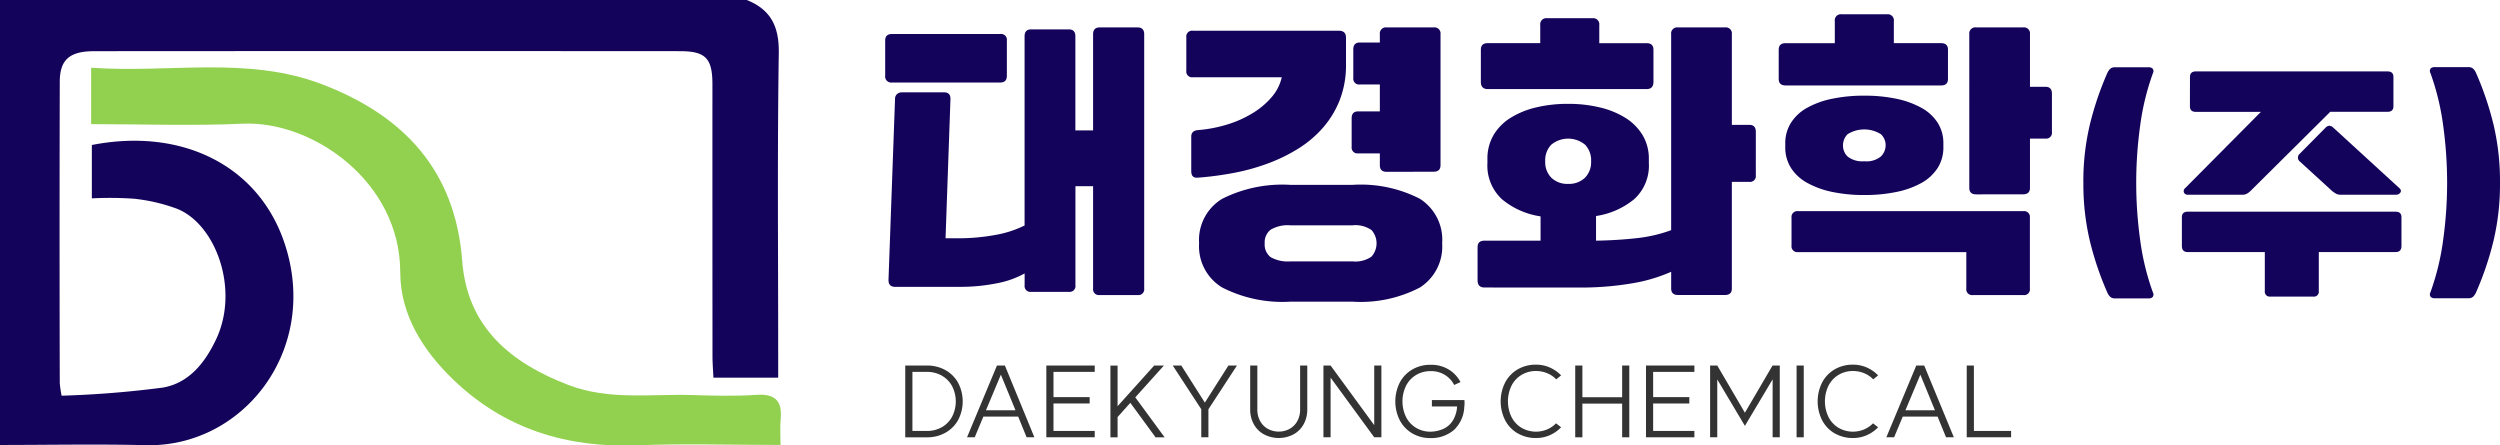
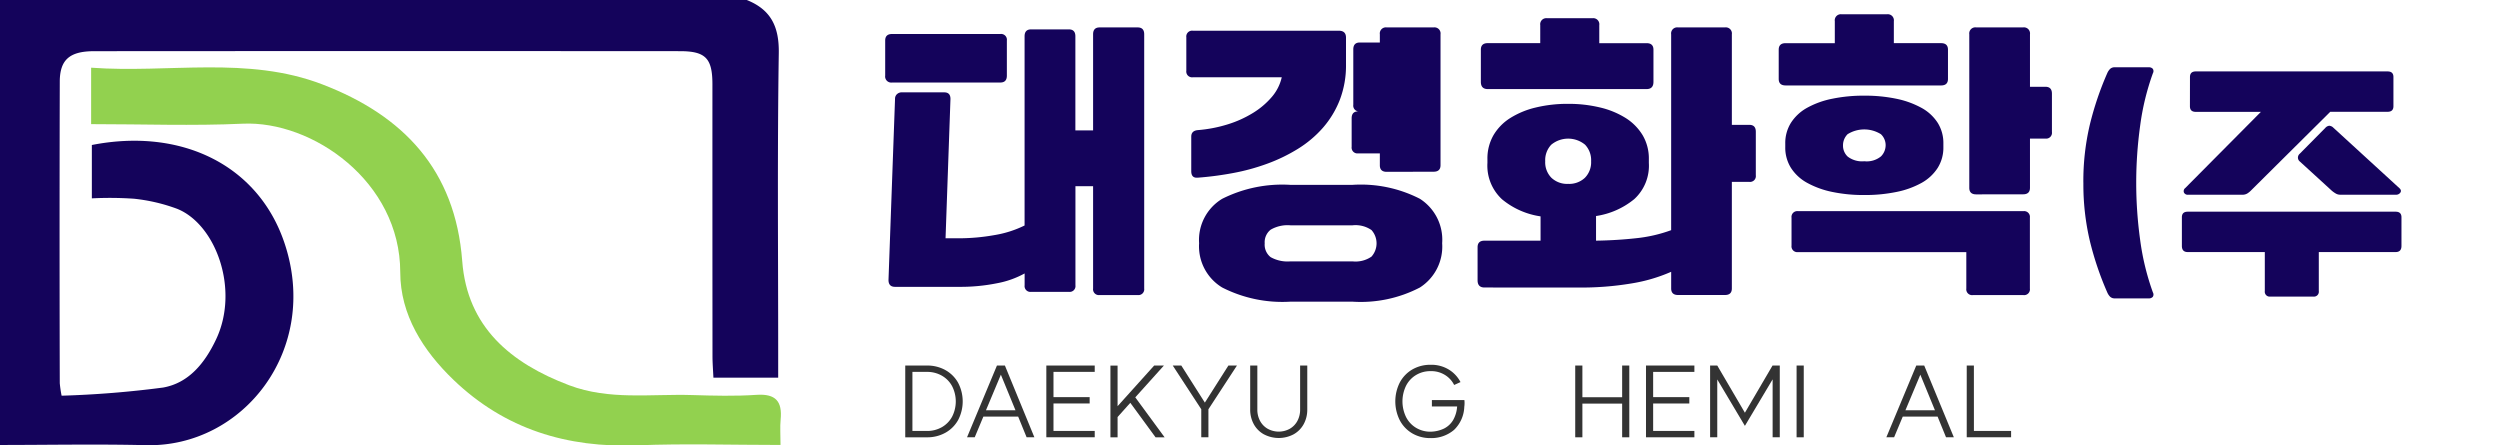
<svg xmlns="http://www.w3.org/2000/svg" id="logo2_color" width="229.569" height="40.909" viewBox="0 0 229.569 40.909">
  <defs>
    <clipPath id="clip-path">
      <rect id="사각형_27" data-name="사각형 27" width="229.569" height="40.909" transform="translate(0 0)" fill="none" />
    </clipPath>
  </defs>
  <g id="그룹_44" data-name="그룹 44" transform="translate(0 0)" clip-path="url(#clip-path)">
    <path id="패스_179" data-name="패스 179" d="M86.815,33.986a3,3,0,0,1,1.169,1.168,3.687,3.687,0,0,1,0,3.414,3,3,0,0,1-1.169,1.169,3.4,3.4,0,0,1-1.7.42H83.127v-6.59h1.991a3.413,3.413,0,0,1,1.7.419m-.328,5.24a2.455,2.455,0,0,0,.94-.964,3.079,3.079,0,0,0,0-2.8,2.442,2.442,0,0,0-.94-.964,2.7,2.7,0,0,0-1.369-.348H83.785v5.424h1.333a2.7,2.7,0,0,0,1.369-.347" fill="#333" />
    <path id="패스_180" data-name="패스 180" d="M94.985,40.156h-.713l-.775-1.9H90.3l-.794,1.9H88.8l2.747-6.589h.731ZM93.25,37.674l-1.342-3.268-1.369,3.268Z" fill="#333" />
    <path id="패스_181" data-name="패스 181" d="M100.526,34.15H96.739v2.318h3.322v.584H96.739v2.52h3.787v.584H96.082v-6.59h4.444Z" fill="#333" />
    <path id="패스_182" data-name="패스 182" d="M104.25,36.487l2.693,3.669h-.831l-2.318-3.167-1.169,1.305v1.862h-.657V33.575h.657V37.3l3.36-3.733h.894Z" fill="#333" />
    <path id="패스_183" data-name="패스 183" d="M110.967,37.582v2.574h-.657V37.582l-2.62-4.016h.786l2.163,3.405,2.162-3.405h.786Z" fill="#333" />
    <path id="패스_184" data-name="패스 184" d="M116.066,39.887a2.362,2.362,0,0,1-.931-.931,2.759,2.759,0,0,1-.333-1.364V33.566h.657V37.6a2.172,2.172,0,0,0,.251,1.054,1.824,1.824,0,0,0,.7.72,2.1,2.1,0,0,0,2.026,0,1.82,1.82,0,0,0,.7-.72,2.172,2.172,0,0,0,.251-1.054V33.566h.657v4.026a2.759,2.759,0,0,1-.333,1.364,2.368,2.368,0,0,1-.931.931,2.925,2.925,0,0,1-2.711,0" fill="#333" />
-     <path id="패스_185" data-name="패스 185" d="M126.85,40.156h-.658l-4.007-5.477v5.477h-.657v-6.59h.657l4.007,5.477V33.566h.658Z" fill="#333" />
    <path id="패스_186" data-name="패스 186" d="M134.462,37.363a3.088,3.088,0,0,1-.94,2.113,3.219,3.219,0,0,1-2.154.753,3.257,3.257,0,0,1-1.675-.429,3.023,3.023,0,0,1-1.15-1.2,3.859,3.859,0,0,1,0-3.482,3.032,3.032,0,0,1,1.15-1.192,3.267,3.267,0,0,1,1.675-.428,3.056,3.056,0,0,1,1.707.46,2.937,2.937,0,0,1,1.04,1.128l-.584.265a2.258,2.258,0,0,0-.813-.9,2.384,2.384,0,0,0-1.35-.37,2.535,2.535,0,0,0-1.337.357,2.438,2.438,0,0,0-.917.986,3.294,3.294,0,0,0,0,2.87,2.43,2.43,0,0,0,.917.99,2.535,2.535,0,0,0,1.337.357,2.99,2.99,0,0,0,1.242-.292,2.034,2.034,0,0,0,.825-.771,2.885,2.885,0,0,0,.37-1.256h-2.318v-.584h2.985a2.427,2.427,0,0,1-.01.621" fill="#333" />
-     <path id="패스_187" data-name="패스 187" d="M139.373,39.8a3.006,3.006,0,0,1-1.154-1.2,3.859,3.859,0,0,1,0-3.486,3,3,0,0,1,1.154-1.2,3.284,3.284,0,0,1,1.679-.428,3.1,3.1,0,0,1,1.261.26,3.234,3.234,0,0,1,1.04.725l-.447.365a2.407,2.407,0,0,0-.836-.566,2.648,2.648,0,0,0-1.018-.2,2.531,2.531,0,0,0-1.337.357,2.443,2.443,0,0,0-.917.99,3.314,3.314,0,0,0,0,2.875,2.443,2.443,0,0,0,.917.99,2.647,2.647,0,0,0,2.342.155,2.5,2.5,0,0,0,.831-.566l.465.366a3.218,3.218,0,0,1-1.04.725,3.1,3.1,0,0,1-1.261.261,3.285,3.285,0,0,1-1.679-.429" fill="#333" />
    <path id="패스_188" data-name="패스 188" d="M149.615,40.156h-.657V37.062h-3.651v3.094h-.658v-6.59h.658v2.911h3.651V33.566h.657Z" fill="#333" />
    <path id="패스_189" data-name="패스 189" d="M155.592,34.15h-3.787v2.318h3.322v.584h-3.322v2.52h3.787v.584h-4.444v-6.59h4.444Z" fill="#333" />
    <path id="패스_190" data-name="패스 190" d="M157.692,34.843v5.313h-.657v-6.59h.657L160.23,37.9l2.538-4.335h.665v6.59h-.657V34.834l-2.546,4.272Z" fill="#333" />
    <rect id="사각형_26" data-name="사각형 26" width="0.658" height="6.59" transform="translate(164.976 33.566)" fill="#333" />
-     <path id="패스_191" data-name="패스 191" d="M168.481,39.8a3.006,3.006,0,0,1-1.154-1.2,3.859,3.859,0,0,1,0-3.486,3,3,0,0,1,1.154-1.2,3.284,3.284,0,0,1,1.679-.428,3.1,3.1,0,0,1,1.261.26,3.234,3.234,0,0,1,1.04.725l-.447.365a2.407,2.407,0,0,0-.836-.566,2.648,2.648,0,0,0-1.018-.2,2.531,2.531,0,0,0-1.337.357,2.443,2.443,0,0,0-.917.99,3.314,3.314,0,0,0,0,2.875,2.443,2.443,0,0,0,.917.99,2.647,2.647,0,0,0,2.342.155,2.5,2.5,0,0,0,.831-.566l.465.366a3.218,3.218,0,0,1-1.04.725,3.1,3.1,0,0,1-1.261.261,3.285,3.285,0,0,1-1.679-.429" fill="#333" />
    <path id="패스_192" data-name="패스 192" d="M179.417,40.156H178.7l-.775-1.9h-3.2l-.794,1.9h-.712l2.747-6.589h.731Zm-1.735-2.482-1.342-3.268-1.369,3.268Z" fill="#333" />
    <path id="패스_193" data-name="패스 193" d="M181.26,39.572h3.414v.584H180.6v-6.59h.657Z" fill="#333" />
    <path id="패스_194" data-name="패스 194" d="M68.575,0c2.216.888,2.976,2.444,2.939,4.876-.138,9.162-.055,18.327-.055,27.49v2.313H65.511c-.028-.63-.084-1.317-.085-2q-.009-12.469-.006-24.938c0-2.388-.625-3.041-2.984-3.042Q35.545,4.68,8.653,4.7c-2.255,0-3.159.781-3.164,2.8q-.036,13.844,0,27.687a10.77,10.77,0,0,0,.168,1.149,92.221,92.221,0,0,0,9.318-.748c2.349-.414,3.834-2.234,4.873-4.436,2.166-4.59-.041-10.578-3.6-11.984a16.219,16.219,0,0,0-3.947-.92,32.5,32.5,0,0,0-3.867-.033v-4.9c8.187-1.608,15.263,1.816,17.68,8.976,3.306,9.792-3.773,18.809-12.719,18.589-4.463-.11-8.931-.019-13.4-.019V0Z" fill="#14035b" />
    <path id="패스_195" data-name="패스 195" d="M8.368,11.392V6.216C15.52,6.736,22.727,5.11,29.6,7.749,37.034,10.6,41.811,15.6,42.445,23.977c.457,6.05,4.448,9.37,9.818,11.4,3.688,1.392,7.517.784,11.295.9,1.968.06,3.947.113,5.908-.019,1.773-.12,2.378.606,2.218,2.266-.067.7-.011,1.407-.011,2.336-4.493,0-8.812-.138-13.119.032-6.48.257-12.187-1.481-16.9-6-2.806-2.695-4.9-5.984-4.9-9.9-.012-8.333-8.075-13.928-14.468-13.633-4.577.211-9.171.041-13.923.041" fill="#92d14f" />
    <path id="패스_196" data-name="패스 196" d="M81.285,3.722c0-.4.211-.6.633-.6h9.94a.533.533,0,0,1,.6.6V6.945q0,.633-.6.633h-9.94a.559.559,0,0,1-.633-.633Zm5.422,4.759q.571,0,.572.6l-.452,12.8h1.235a18.543,18.543,0,0,0,3.223-.287,9.841,9.841,0,0,0,2.8-.888V3.331q0-.633.6-.633h3.464q.6,0,.6.633v8.644h1.627V3.15q0-.633.6-.632h3.493q.6,0,.6.632V26.494a.533.533,0,0,1-.6.6h-3.493a.533.533,0,0,1-.6-.6V17.1H98.755v9.1a.532.532,0,0,1-.6.6H94.689a.532.532,0,0,1-.6-.6V25.109a8.394,8.394,0,0,1-2.53.9,16.94,16.94,0,0,1-3.5.331H82.189q-.6,0-.6-.633l.6-16.626a.562.562,0,0,1,.181-.437.644.644,0,0,1,.451-.166Z" fill="#14035b" />
-     <path id="패스_197" data-name="패스 197" d="M109.99,16.313q-.6.062-.6-.6V12.548q0-.542.6-.6a12.555,12.555,0,0,0,2.741-.527,10.13,10.13,0,0,0,2.335-1.054A7.253,7.253,0,0,0,116.8,8.889a4.165,4.165,0,0,0,.9-1.793h-8.163a.532.532,0,0,1-.6-.6V3.421a.533.533,0,0,1,.6-.6h13.4c.442,0,.663.212.663.633v2.47a8.8,8.8,0,0,1-.572,3.254,8.7,8.7,0,0,1-1.552,2.56,10.141,10.141,0,0,1-2.289,1.928,15.349,15.349,0,0,1-2.831,1.37,19.311,19.311,0,0,1-3.148.858,29.5,29.5,0,0,1-3.223.422m8.5,11.386a12.172,12.172,0,0,1-6.251-1.3,4.415,4.415,0,0,1-2.123-4.066,4.411,4.411,0,0,1,2.123-4.082,12.291,12.291,0,0,1,6.251-1.28h5.723a11.86,11.86,0,0,1,6.175,1.28,4.457,4.457,0,0,1,2.048,4.082,4.461,4.461,0,0,1-2.048,4.066,11.746,11.746,0,0,1-6.175,1.3Zm5.723-3.7a2.569,2.569,0,0,0,1.732-.437,1.83,1.83,0,0,0,0-2.44,2.58,2.58,0,0,0-1.732-.436h-5.723a3.081,3.081,0,0,0-1.808.406,1.463,1.463,0,0,0-.542,1.251,1.456,1.456,0,0,0,.542,1.265,3.175,3.175,0,0,0,1.808.391Zm3.132-8.223q-.633,0-.632-.6V14.085h-1.989a.533.533,0,0,1-.6-.6V10.861c0-.421.2-.633.6-.633h1.989V7.758H124.87a.531.531,0,0,1-.6-.6V4.536q0-.633.6-.633h1.838V3.15a.558.558,0,0,1,.632-.632h4.307a.559.559,0,0,1,.633.632V15.168q0,.6-.633.6Z" fill="#14035b" />
+     <path id="패스_197" data-name="패스 197" d="M109.99,16.313q-.6.062-.6-.6V12.548q0-.542.6-.6a12.555,12.555,0,0,0,2.741-.527,10.13,10.13,0,0,0,2.335-1.054A7.253,7.253,0,0,0,116.8,8.889a4.165,4.165,0,0,0,.9-1.793h-8.163a.532.532,0,0,1-.6-.6V3.421a.533.533,0,0,1,.6-.6h13.4c.442,0,.663.212.663.633v2.47a8.8,8.8,0,0,1-.572,3.254,8.7,8.7,0,0,1-1.552,2.56,10.141,10.141,0,0,1-2.289,1.928,15.349,15.349,0,0,1-2.831,1.37,19.311,19.311,0,0,1-3.148.858,29.5,29.5,0,0,1-3.223.422m8.5,11.386a12.172,12.172,0,0,1-6.251-1.3,4.415,4.415,0,0,1-2.123-4.066,4.411,4.411,0,0,1,2.123-4.082,12.291,12.291,0,0,1,6.251-1.28h5.723a11.86,11.86,0,0,1,6.175,1.28,4.457,4.457,0,0,1,2.048,4.082,4.461,4.461,0,0,1-2.048,4.066,11.746,11.746,0,0,1-6.175,1.3Zm5.723-3.7a2.569,2.569,0,0,0,1.732-.437,1.83,1.83,0,0,0,0-2.44,2.58,2.58,0,0,0-1.732-.436h-5.723a3.081,3.081,0,0,0-1.808.406,1.463,1.463,0,0,0-.542,1.251,1.456,1.456,0,0,0,.542,1.265,3.175,3.175,0,0,0,1.808.391Zm3.132-8.223q-.633,0-.632-.6V14.085h-1.989a.533.533,0,0,1-.6-.6V10.861c0-.421.2-.633.6-.633h1.989H124.87a.531.531,0,0,1-.6-.6V4.536q0-.633.6-.633h1.838V3.15a.558.558,0,0,1,.632-.632h4.307a.559.559,0,0,1,.633.632V15.168q0,.6-.633.6Z" fill="#14035b" />
    <path id="패스_198" data-name="패스 198" d="M136.316,26.4q-.633,0-.633-.663V22.7q0-.6.633-.6h5.15V19.868a7.157,7.157,0,0,1-3.538-1.567,4.206,4.206,0,0,1-1.341-3.343v-.332a4.289,4.289,0,0,1,.557-2.214,4.668,4.668,0,0,1,1.552-1.581,7.783,7.783,0,0,1,2.349-.964A12.417,12.417,0,0,1,144,9.536a12.282,12.282,0,0,1,2.922.331,7.8,7.8,0,0,1,2.35.964,4.815,4.815,0,0,1,1.566,1.581,4.219,4.219,0,0,1,.572,2.214v.332a4.16,4.16,0,0,1-1.341,3.328,7.2,7.2,0,0,1-3.509,1.551V22.1q1.927-.03,3.69-.226a13.247,13.247,0,0,0,3.208-.738V3.15a.558.558,0,0,1,.632-.632H158.4a.558.558,0,0,1,.632.632v8.314h1.6q.6,0,.6.632V16.1a.532.532,0,0,1-.6.6h-1.6v9.789c0,.4-.21.6-.632.6h-4.308c-.421,0-.632-.2-.632-.6V24.958a14.924,14.924,0,0,1-3.644,1.069,27.774,27.774,0,0,1-4.79.377Zm-.332-21.839c0-.4.212-.6.633-.6h4.82V2.306a.558.558,0,0,1,.632-.632h4.157a.558.558,0,0,1,.632.632V3.964H151.2c.421,0,.633.2.633.6V7.517c0,.443-.212.663-.633.663H136.617c-.421,0-.633-.22-.633-.663ZM144,16.885a2.105,2.105,0,0,0,1.536-.557,2.025,2.025,0,0,0,.572-1.521,2.053,2.053,0,0,0-.557-1.521,2.438,2.438,0,0,0-3.1,0,2.053,2.053,0,0,0-.557,1.521,2.021,2.021,0,0,0,.572,1.521,2.1,2.1,0,0,0,1.536.557" fill="#14035b" />
    <path id="패스_199" data-name="패스 199" d="M163.335,4.565q0-.6.633-.6h4.518V1.945a.558.558,0,0,1,.632-.633h4.157a.558.558,0,0,1,.632.633V3.963h4.338c.421,0,.633.2.633.6V7.246c0,.4-.212.6-.633.6H163.968q-.633,0-.633-.6Zm15.121,8.947a3.488,3.488,0,0,1-.527,1.912,4.149,4.149,0,0,1-1.476,1.37,7.945,7.945,0,0,1-2.289.829,14.228,14.228,0,0,1-2.967.286,14.022,14.022,0,0,1-2.953-.286,8.171,8.171,0,0,1-2.289-.829,4.1,4.1,0,0,1-1.49-1.37,3.48,3.48,0,0,1-.528-1.912V13.18a3.484,3.484,0,0,1,.528-1.913A4.13,4.13,0,0,1,165.94,9.9a7.97,7.97,0,0,1,2.29-.829,14.221,14.221,0,0,1,2.967-.286,14.013,14.013,0,0,1,2.952.286,8.2,8.2,0,0,1,2.289.829,4.108,4.108,0,0,1,1.491,1.37,3.491,3.491,0,0,1,.527,1.913ZM165.112,23.15a.532.532,0,0,1-.6-.6v-2.56a.532.532,0,0,1,.6-.6H185.8a.533.533,0,0,1,.6.6v6.507a.533.533,0,0,1-.6.6h-4.638a.533.533,0,0,1-.6-.6V23.15Zm8.042-9.819a1.384,1.384,0,0,0-.436-1.009,2.892,2.892,0,0,0-3.057,0,1.44,1.44,0,0,0-.422,1.039,1.368,1.368,0,0,0,.437,1.024,2.17,2.17,0,0,0,1.521.422,2.061,2.061,0,0,0,1.535-.452,1.46,1.46,0,0,0,.422-1.024m8.314,4.518q-.633,0-.633-.6V3.149a.559.559,0,0,1,.633-.632h4.307a.559.559,0,0,1,.633.632v4.82h1.416c.4,0,.6.21.6.633v3.523a.532.532,0,0,1-.6.6h-1.416v4.518q0,.6-.633.6Z" fill="#14035b" />
    <path id="패스_200" data-name="패스 200" d="M191.309,16.782a22.633,22.633,0,0,1,.587-5.3,28.442,28.442,0,0,1,1.61-4.766,1.265,1.265,0,0,1,.256-.383.586.586,0,0,1,.435-.154h3.118a.458.458,0,0,1,.37.14.379.379,0,0,1,.013.4,23.009,23.009,0,0,0-1.175,4.843,38.225,38.225,0,0,0,0,10.453,22.993,22.993,0,0,0,1.175,4.843.379.379,0,0,1-.013.4.455.455,0,0,1-.37.141H194.2a.587.587,0,0,1-.435-.155,1.265,1.265,0,0,1-.256-.383,28.411,28.411,0,0,1-1.61-4.766,22.618,22.618,0,0,1-.587-5.3" fill="#14035b" />
    <path id="패스_201" data-name="패스 201" d="M212.93,23.146v3.578a.451.451,0,0,1-.51.511h-3.937a.452.452,0,0,1-.511-.511V23.146h-7.079c-.358,0-.536-.187-.536-.563V19.951c0-.34.178-.511.536-.511h19.092c.357,0,.536.171.536.511v2.632c0,.376-.179.563-.536.563ZM201.1,7.07q0-.512.537-.511h17.609q.537,0,.537.511V9.754c0,.34-.179.511-.537.511h-5.264l-7.31,7.258a1.849,1.849,0,0,1-.306.243.838.838,0,0,1-.461.115h-4.958a.384.384,0,0,1-.4-.2.351.351,0,0,1,.115-.409l6.951-7h-5.98c-.358,0-.537-.171-.537-.511Zm10.1,7.77a.458.458,0,0,1-.026-.716l2.352-2.377a.562.562,0,0,1,.37-.2.593.593,0,0,1,.37.179l6.057,5.545q.231.205.1.409a.471.471,0,0,1-.434.2H214.9a.8.8,0,0,1-.421-.115,2.593,2.593,0,0,1-.345-.243Z" fill="#14035b" />
-     <path id="패스_202" data-name="패스 202" d="M229.569,16.782a22.616,22.616,0,0,1-.588,5.3,28.411,28.411,0,0,1-1.61,4.766,1.246,1.246,0,0,1-.256.383.584.584,0,0,1-.434.155h-3.118a.455.455,0,0,1-.371-.141.377.377,0,0,1-.012-.4,23.055,23.055,0,0,0,1.174-4.843,38.225,38.225,0,0,0,0-10.453,23.07,23.07,0,0,0-1.174-4.843.377.377,0,0,1,.012-.4.457.457,0,0,1,.371-.14h3.118a.584.584,0,0,1,.434.154,1.246,1.246,0,0,1,.256.383,28.442,28.442,0,0,1,1.61,4.766,22.631,22.631,0,0,1,.588,5.3" fill="#14035b" />
  </g>
</svg>